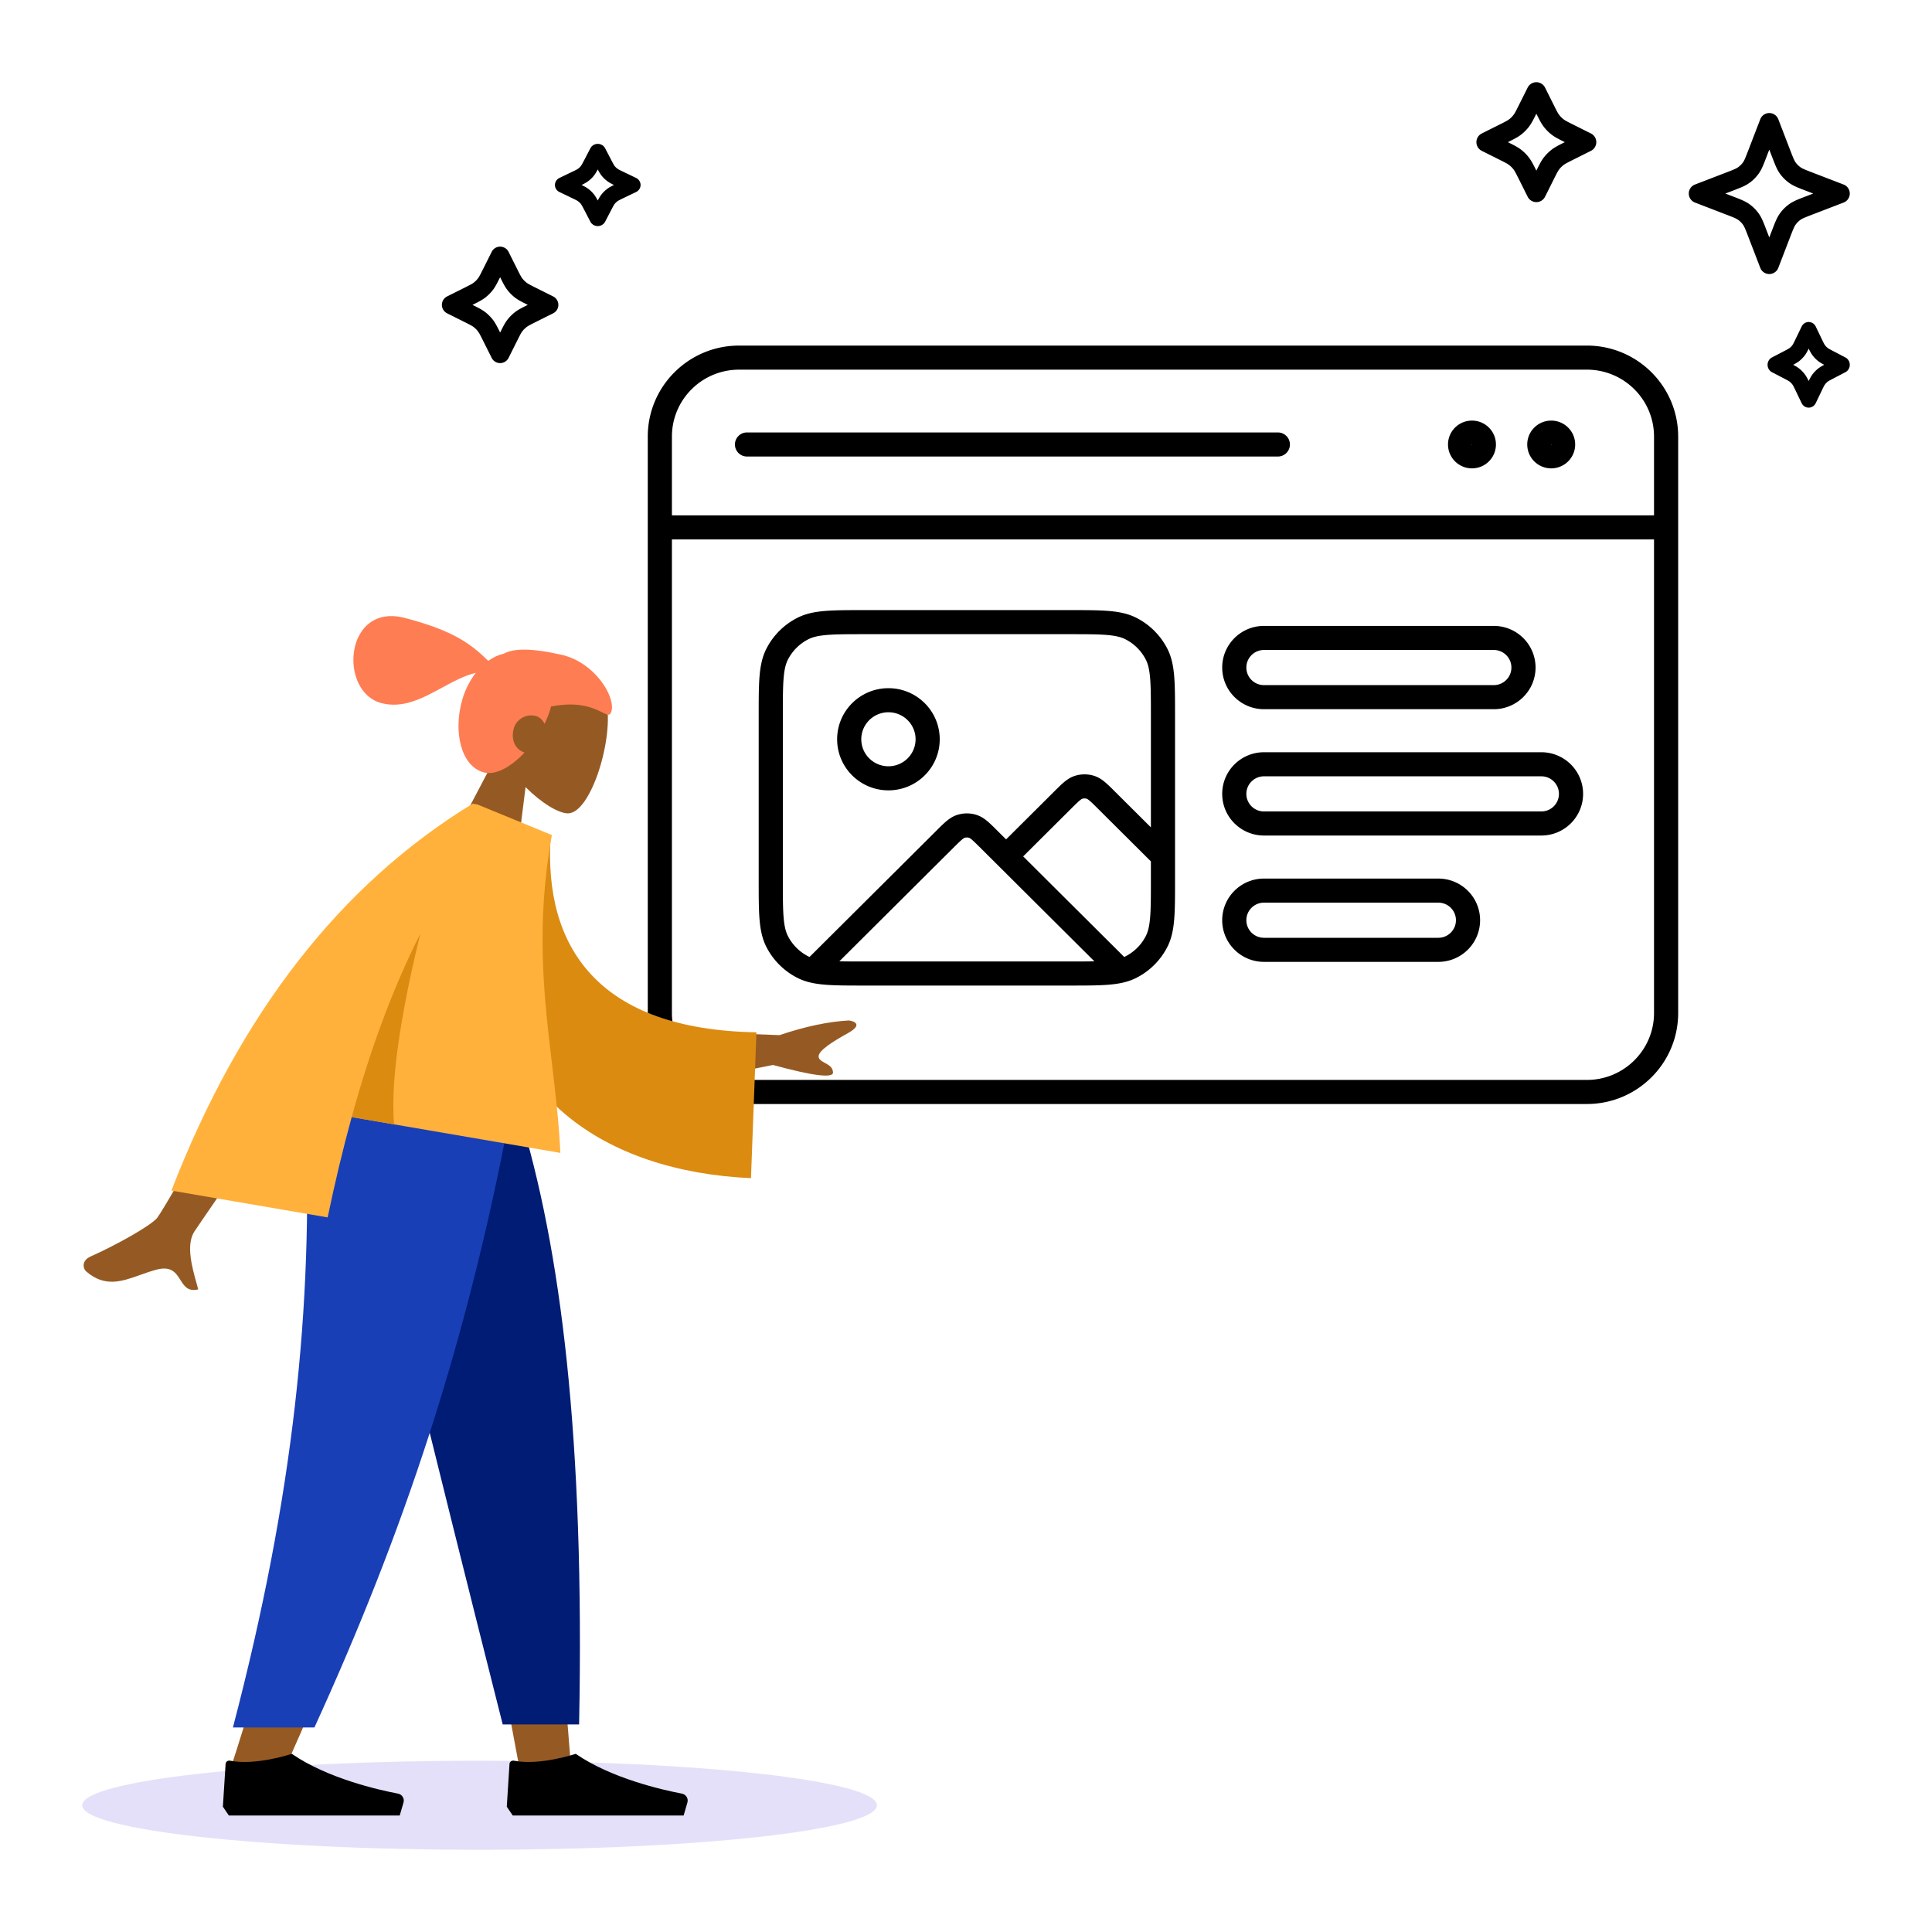
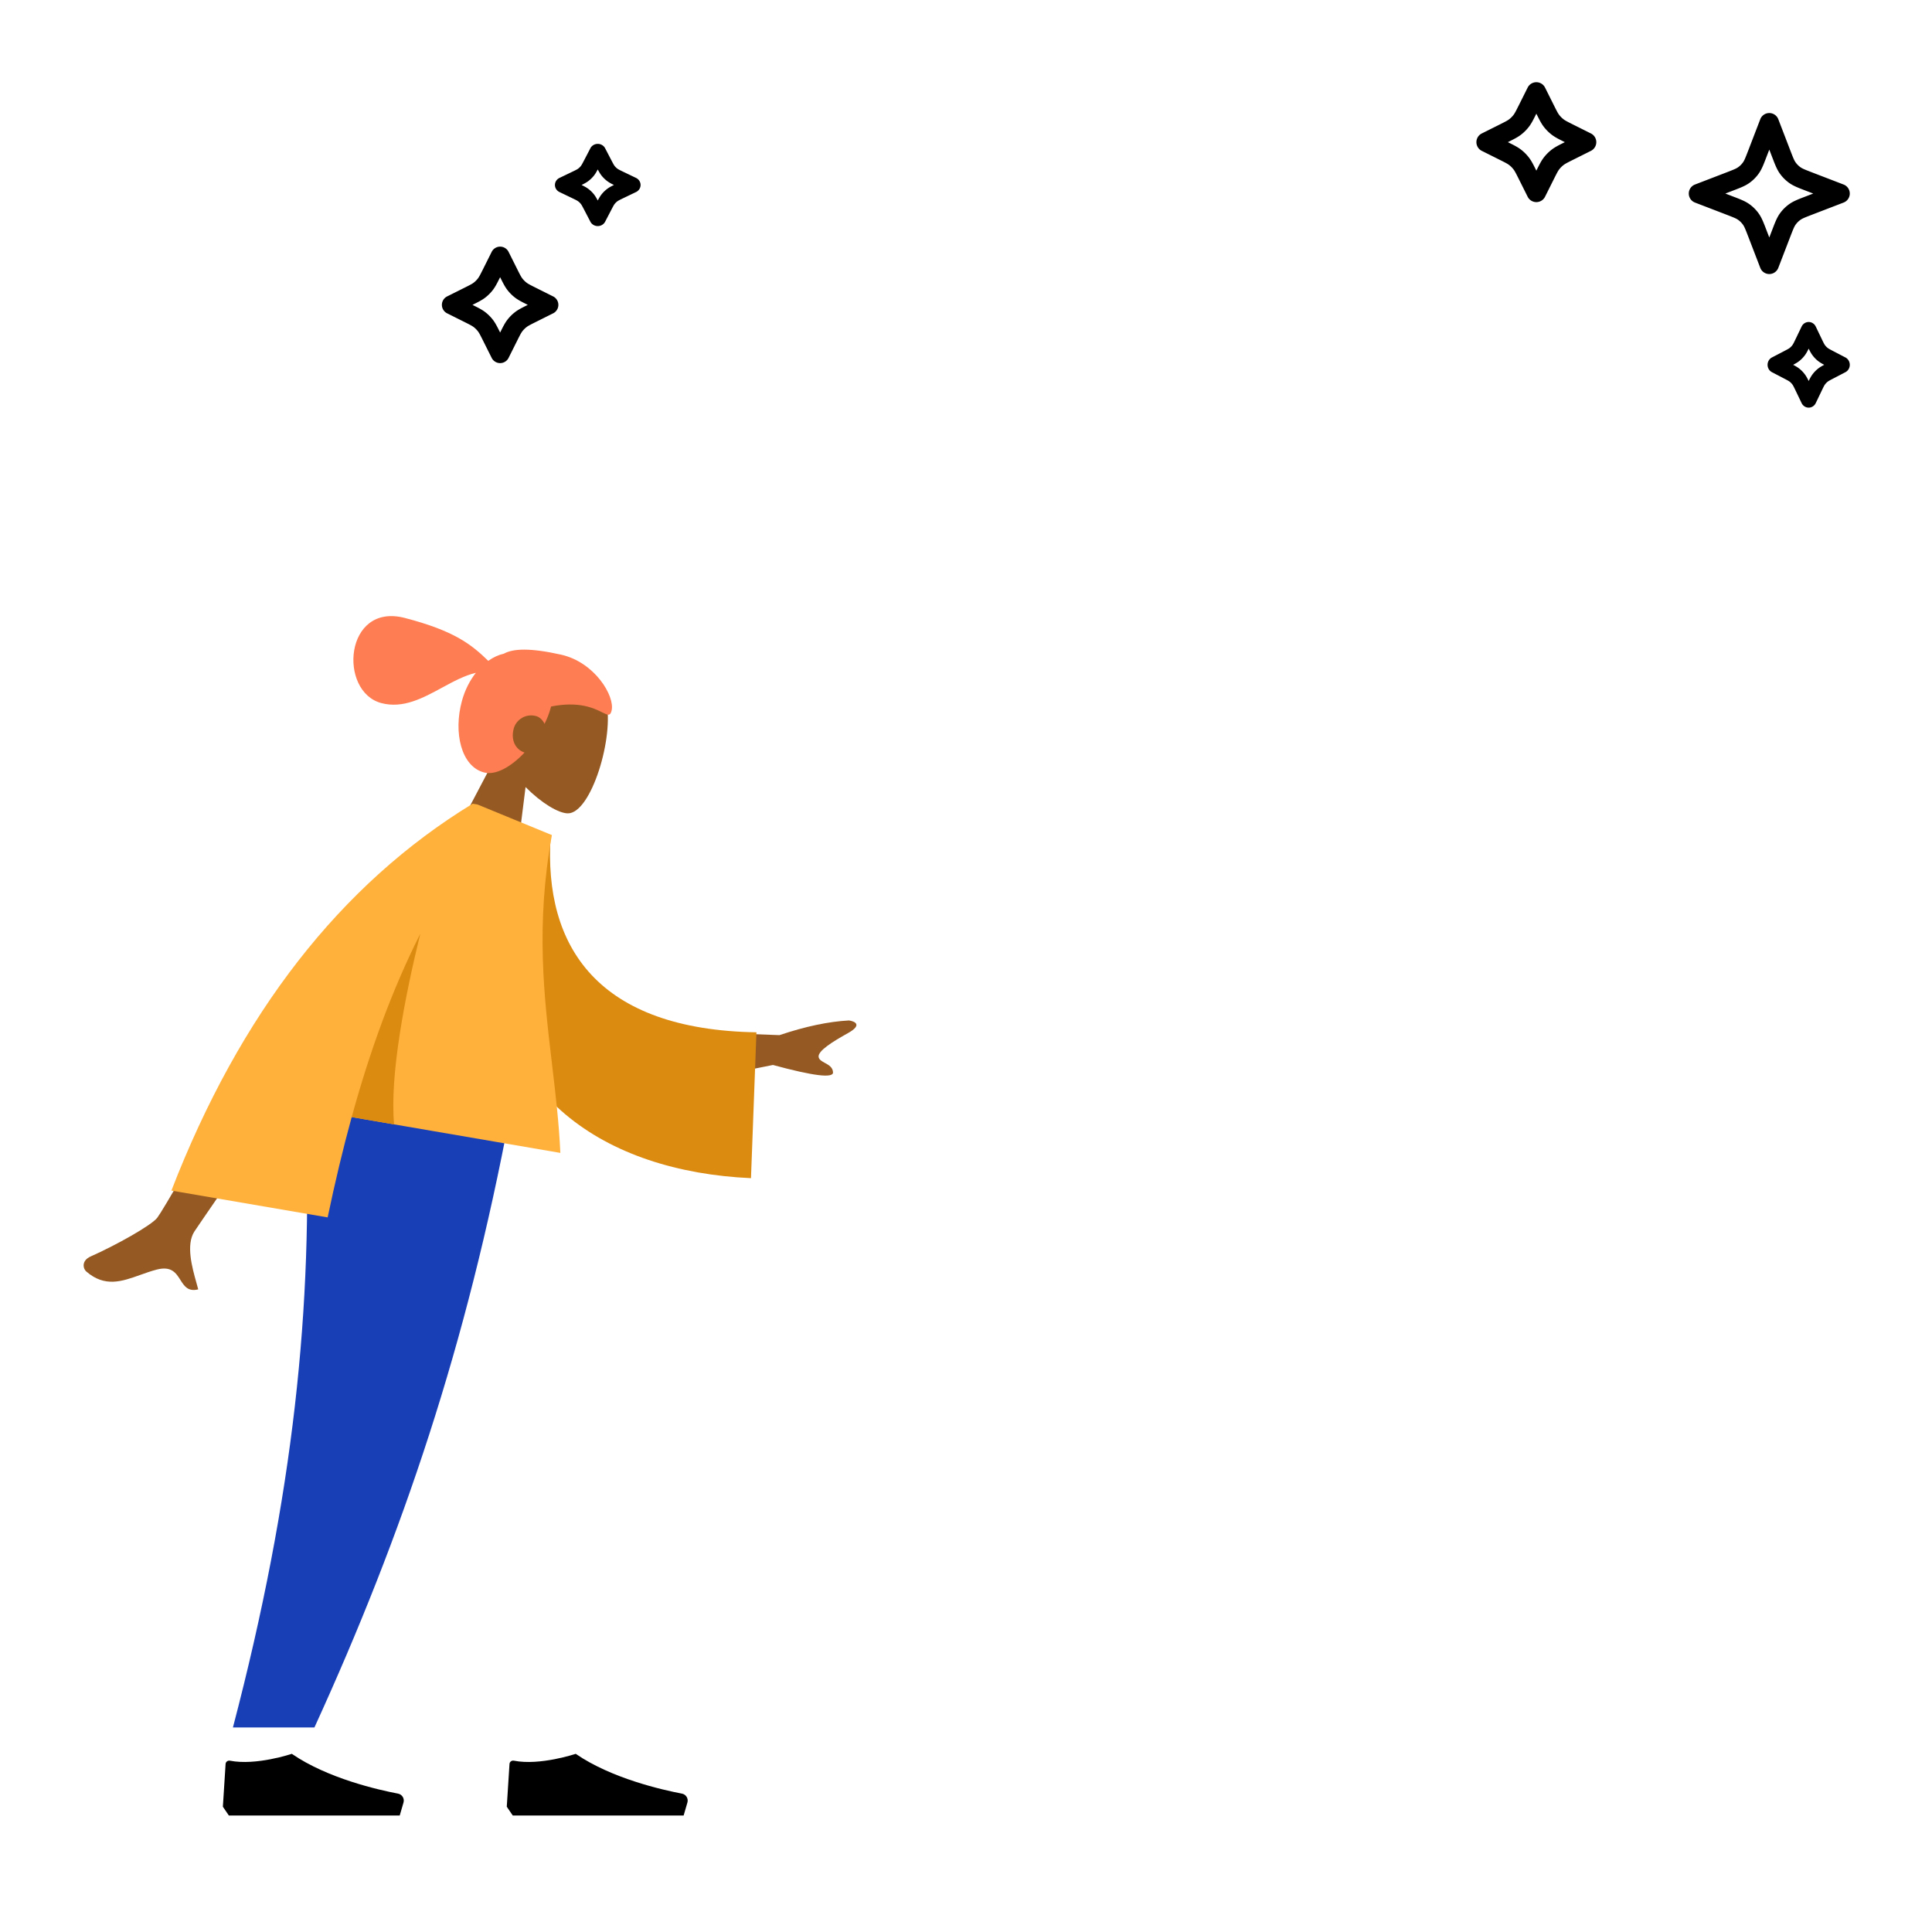
<svg xmlns="http://www.w3.org/2000/svg" width="564" height="564" fill="none">
  <g clip-path="url(#a)">
-     <path fill="#5232DB" d="M140 540c64.065 0 116-5.821 116-13s-51.935-13-116-13-116 5.82-116 13 51.935 13 116 13" opacity=".15" />
-     <path fill="#000" fill-rule="evenodd" d="M189.1 127.45c0-14.672 11.935-26.565 26.655-26.565h247.49c14.72 0 26.655 11.893 26.655 26.565v168.27c0 14.673-11.935 26.565-26.655 26.565h-247.49c-14.72 0-26.655-11.892-26.655-26.565zm26.655-19.536c-10.829 0-19.605 8.748-19.605 19.536v22.994h286.7V127.45c0-10.788-8.776-19.536-19.605-19.536zm267.095 49.559h-286.7V295.72c0 10.789 8.776 19.537 19.605 19.537h247.49c10.829 0 19.605-8.748 19.605-19.537zm-53.088-27.717v-.002l-.001-.006-.005-.016a.04.04 0 0 0-.011-.017q-.003-.005-.016-.01l-.015-.005-.007-.001-.008.001-.015.005q-.013.005-.016.01a.04.04 0 0 0-.011.017l-.005.016-.001.008.001.007.003.01.002.006q.006.014.011.017.003.005.016.01.007.004.015.005l.008.001h.001l.006-.001.015-.005q.007-.002.011-.005l.005-.005q.005-.002.011-.017l.005-.016zm-7.05 0c0-3.852 3.133-6.972 6.995-6.972s6.994 3.12 6.994 6.972c0 3.851-3.133 6.971-6.994 6.971-3.862 0-6.995-3.12-6.995-6.971m30.18 0-.001-.008-.005-.016a.04.04 0 0 0-.011-.017q-.003-.005-.016-.01-.004-.003-.008-.003l-.007-.002-.007-.001-.008.001-.012.003-.003.002q-.013.005-.016.01l-.002.002-.009.015-.005.016-.001.008.001.007.005.016q.006.014.011.017.003.005.016.01l.01.004.005.001.007.001.008-.001.015-.005q.013-.005.016-.01l.004-.004q.004-.004.007-.013l.005-.016zm-7.05 0c0-3.852 3.133-6.972 6.995-6.972s6.994 3.12 6.994 6.972c0 3.851-3.133 6.971-6.994 6.971-3.862 0-6.995-3.12-6.995-6.971m-231.299 0a3.52 3.52 0 0 1 3.525-3.515h154.97a3.52 3.52 0 0 1 3.525 3.515 3.52 3.52 0 0 1-3.525 3.514h-154.97a3.52 3.52 0 0 1-3.525-3.514m37.789 48.349h59.843c4.679 0 8.406 0 11.413.245 3.081.25 5.717.775 8.133 2.001a20.65 20.65 0 0 1 9.047 9.006c1.232 2.407 1.759 5.032 2.011 8.101.246 2.994.246 6.705.246 11.362v48.175c0 4.657 0 8.367-.246 11.362-.252 3.068-.779 5.694-2.011 8.101a20.65 20.65 0 0 1-9.047 9.006c-2.416 1.226-5.052 1.75-8.133 2.001-3.007.244-6.733.244-11.412.244h-59.845c-4.679 0-8.405 0-11.412-.244-3.082-.251-5.717-.775-8.133-2.001a20.65 20.65 0 0 1-9.047-9.006c-1.232-2.407-1.76-5.033-2.011-8.101-.246-2.995-.246-6.705-.246-11.362v-48.176c0-4.657 0-8.367.246-11.361.251-3.069.779-5.694 2.011-8.101a20.65 20.65 0 0 1 9.047-9.006c2.416-1.226 5.051-1.751 8.133-2.001 3.007-.245 6.734-.245 11.413-.245m-10.84 7.25c-2.646.215-4.252.622-5.51 1.26a13.6 13.6 0 0 0-5.963 5.936c-.64 1.251-1.049 2.847-1.265 5.48-.219 2.674-.222 6.097-.222 10.942v47.869c0 4.845.003 8.267.222 10.942.216 2.633.625 4.229 1.265 5.479a13.6 13.6 0 0 0 5.963 5.937q.166.084.34.162l37.056-36.887c1.055-1.05 1.992-1.983 2.833-2.694.897-.758 1.914-1.467 3.186-1.878a9.28 9.28 0 0 1 5.713 0c1.272.411 2.289 1.12 3.186 1.878.841.711 1.778 1.644 2.833 2.694l2.574 2.562 14.023-13.959c1.055-1.05 1.992-1.984 2.833-2.694.897-.759 1.914-1.467 3.186-1.879 1.856-.6 3.856-.6 5.713 0 1.272.412 2.288 1.12 3.186 1.879.841.71 1.778 1.644 2.833 2.694l10.498 10.45v-32.555c0-4.845-.003-8.268-.222-10.942-.216-2.633-.625-4.229-1.265-5.48a13.6 13.6 0 0 0-5.964-5.936c-1.257-.638-2.863-1.045-5.509-1.26-2.687-.218-6.126-.221-10.993-.221h-59.537c-4.867 0-8.306.003-10.993.221m94.483 66.106-15.388-15.318c-1.174-1.169-1.907-1.895-2.502-2.398-.563-.476-.767-.543-.802-.554a2.2 2.2 0 0 0-1.363 0c-.035.011-.239.078-.802.554-.595.503-1.328 1.229-2.503 2.398l-13.923 13.86 29.493 29.359q.174-.078.339-.162a13.6 13.6 0 0 0 5.964-5.937c.64-1.25 1.049-2.846 1.265-5.479.219-2.675.222-6.097.222-10.942zM319.48 280.63l-33.241-33.09c-1.174-1.169-1.907-1.895-2.502-2.398-.563-.476-.767-.542-.802-.554a2.2 2.2 0 0 0-1.363 0c-.035.012-.239.078-.802.554-.595.503-1.328 1.229-2.503 2.398l-33.24 33.09c2.058.05 4.493.051 7.458.051h59.537c2.965 0 5.4-.001 7.458-.051m37.312-85.756c0-6.716 5.463-12.159 12.199-12.159h67.076c6.736 0 12.199 5.443 12.199 12.159s-5.463 12.158-12.199 12.158h-67.076c-6.736 0-12.199-5.442-12.199-12.158m12.199-5.13c-2.845 0-5.149 2.298-5.149 5.13s2.304 5.129 5.149 5.129h67.076c2.845 0 5.149-2.297 5.149-5.129s-2.304-5.13-5.149-5.13zm-109.636 18.184c-4.382 0-7.924 3.535-7.924 7.883 0 4.349 3.542 7.883 7.924 7.883 4.381 0 7.924-3.534 7.924-7.883 0-4.348-3.543-7.883-7.924-7.883m-14.974 7.883c0-8.24 6.709-14.911 14.974-14.911s14.974 6.671 14.974 14.911c0 8.241-6.709 14.912-14.974 14.912s-14.974-6.671-14.974-14.912m112.411 15.944c0-6.716 5.463-12.158 12.199-12.158h80.954c6.736 0 12.199 5.442 12.199 12.158s-5.463 12.158-12.199 12.158h-80.954c-6.736 0-12.199-5.442-12.199-12.158m12.199-5.13c-2.845 0-5.149 2.298-5.149 5.13s2.304 5.13 5.149 5.13h80.954c2.845 0 5.149-2.298 5.149-5.13s-2.304-5.13-5.149-5.13zm-12.199 42.011c0-6.716 5.463-12.158 12.199-12.158h50.885c6.736 0 12.199 5.442 12.199 12.158s-5.463 12.158-12.199 12.158h-50.885c-6.736 0-12.199-5.442-12.199-12.158m12.199-5.13c-2.845 0-5.149 2.298-5.149 5.13s2.304 5.13 5.149 5.13h50.885c2.845 0 5.149-2.298 5.149-5.13s-2.304-5.13-5.149-5.13z" clip-rule="evenodd" />
    <path fill="#955A23" fill-rule="evenodd" d="M153.426 229.765c4.625 4.673 9.613 7.648 12.332 7.674 6.819.064 13.655-22.484 11.183-32.72-2.471-10.237-26.768-20.754-32.928-3.356-2.138 6.038-.994 12.223 1.696 17.728l-15.82 30.072 20.439 5.331z" clip-rule="evenodd" />
    <path fill="#FF7D53" fill-rule="evenodd" d="M175.793 207.953c-2.378-1.182-6.716-3.339-14.929-1.704q-.069.276-.146.559c-.406 1.474-1.003 2.993-1.748 4.499-.541-1.125-1.437-2-2.514-2.281-3.013-.786-5.774 1.078-6.478 3.638-.895 3.25.386 6.103 3.149 7.025-3.838 4.072-8.325 6.723-11.827 5.809-6.652-1.735-8.999-11.621-6.438-20.923.865-3.145 2.292-5.927 4.058-8.166-3.338.794-6.599 2.563-9.889 4.348-5.626 3.053-11.338 6.152-17.669 4.501-12.667-3.304-10.855-29.473 6.843-24.857 14.327 3.736 19.322 7.632 24.334 12.516 1.45-1.032 2.995-1.751 4.565-2.1 2.69-1.485 7.632-1.742 16.714.299 9.81 2.204 15.732 12.091 14.731 16.309-.402 1.698-1.109 1.347-2.756.528" clip-rule="evenodd" />
-     <path fill="#955A23" fill-rule="evenodd" d="m103.856 324.989 32.297 108.276 15.191 81.295h15.247l-15.22-189.571z" clip-rule="evenodd" />
-     <path fill="#955A23" fill-rule="evenodd" d="M89.342 324.989c2.253 56.249 1.364 86.928.86 92.039-.504 5.11-3.368 39.336-22.88 99.247h15.859c25.84-57.474 34.861-91.7 37.824-99.247s11.717-38.227 24.496-92.039z" clip-rule="evenodd" />
-     <path fill="#001C74" fill-rule="evenodd" d="M103.163 324.989q12.602 55.887 43.59 178.419h22.301c1.647-83.845-5.36-139.029-17.494-178.419z" clip-rule="evenodd" />
    <path fill="#193FB6" fill-rule="evenodd" d="M89.229 324.989c2.207 56.249-3.513 111.664-21.23 179.295h23.793c25.888-56.616 44.443-111.758 57.124-179.295z" clip-rule="evenodd" />
    <path fill="#000" fill-rule="evenodd" d="m65.062 527.426.796-12.487c.04-.636.658-1.072 1.283-.949 7.63 1.51 18.046-2.004 18.046-2.004 10.429 7.187 25.385 10.551 31.003 11.617 1.191.226 1.945 1.429 1.606 2.593L116.687 530H66.812zm82.879 0 .796-12.487c.04-.636.658-1.072 1.283-.949 7.63 1.51 18.046-2.004 18.046-2.004 10.428 7.187 25.385 10.551 31.003 11.617 1.191.226 1.945 1.429 1.606 2.593L199.566 530h-49.875z" clip-rule="evenodd" />
    <path fill="#955A23" fill-rule="evenodd" d="m227.541 302.183-35.107-1.334 3.444 15.998 29.761-5.955q17.673 4.812 17.544 2.154c-.072-1.495-1.268-2.148-2.369-2.749-.858-.468-1.659-.905-1.827-1.685-.383-1.78 4.139-4.558 8.545-7.014s1.931-3.472.301-3.704q-8.997.487-20.292 4.289M45.913 355.486c3.454-4.586 37.428-65.4 37.428-65.4l19.001 3.333s-43.677 63.1-45.602 66.1c-2.5 3.897-.649 10.499.607 14.976.194.693.374 1.335.521 1.908-3 .733-4.07-.959-5.2-2.744-1.274-2.015-2.623-4.148-6.91-3.034-1.657.43-3.254 1-4.814 1.558-5.39 1.925-10.34 3.694-15.785-1.022-.863-.747-1.528-3.119 1.346-4.389 7.161-3.166 17.719-9.045 19.408-11.286" clip-rule="evenodd" />
    <path fill="#DC8B11" fill-rule="evenodd" d="m146.049 240.356 14.712 3.52c-2.18 32.9 14.098 56.71 60.061 57.483l-1.589 42.577c-42.742-1.917-76.444-24.485-75.971-69.846.122-11.742.738-23.879 2.787-33.734" clip-rule="evenodd" />
    <path fill="#FFB13C" fill-rule="evenodd" d="M50.037 347.563q30.043-77.593 87.944-112.947l1.428.246.049.008.009.015 21.645 8.897c-4.775 26.36-2.315 47.09.049 67.02 1.021 8.607 2.025 17.065 2.42 25.762l-60.916-10.454c-2.595 9.441-4.908 19.206-7.016 29.281z" clip-rule="evenodd" />
    <path fill="#DC8B11" fill-rule="evenodd" d="M102.665 326.11c5.284-19.222 11.74-37.103 20.033-53.529-4.484 18.318-8.958 41.23-7.652 55.653z" clip-rule="evenodd" />
    <path fill="#000" fill-rule="evenodd" d="M516.5 33a2.82 2.82 0 0 1 2.632 1.807l3.482 9.054c.885 2.3 1.17 2.985 1.564 3.538.391.55.872 1.032 1.423 1.423.553.394 1.237.679 3.538 1.564l9.053 3.482a2.82 2.82 0 0 1 0 5.264l-9.053 3.482c-2.301.885-2.985 1.17-3.538 1.563a6 6 0 0 0-1.423 1.423c-.394.554-.679 1.238-1.564 3.539l-3.482 9.053a2.82 2.82 0 0 1-5.264 0l-3.482-9.053c-.885-2.301-1.17-2.985-1.564-3.538a6 6 0 0 0-1.423-1.424c-.553-.393-1.237-.678-3.538-1.563l-9.053-3.482a2.82 2.82 0 0 1 0-5.264l9.053-3.482c2.301-.885 2.985-1.17 3.538-1.564a6 6 0 0 0 1.423-1.423c.394-.553.679-1.237 1.564-3.538l3.482-9.054A2.82 2.82 0 0 1 516.5 33m0 10.675-.85 2.21-.113.294c-.723 1.882-1.26 3.282-2.118 4.488a11.7 11.7 0 0 1-2.751 2.752c-1.207.858-2.607 1.395-4.489 2.118l-.294.113-2.209.85 2.209.85.294.112c1.882.723 3.282 1.261 4.489 2.119a11.7 11.7 0 0 1 2.751 2.751c.858 1.207 1.395 2.607 2.118 4.489l.113.293.85 2.21.85-2.21.113-.294c.723-1.881 1.26-3.281 2.118-4.488a11.7 11.7 0 0 1 2.751-2.751c1.207-.858 2.607-1.396 4.489-2.118l.294-.113 2.209-.85-2.21-.85-.293-.113c-1.882-.723-3.282-1.26-4.489-2.118a11.7 11.7 0 0 1-2.751-2.752c-.858-1.206-1.395-2.606-2.118-4.488l-.113-.294zM174.5 42c-.911 0-1.743.494-2.15 1.275l-1.76 3.38c-.637 1.222-.822 1.556-1.045 1.834a4.2 4.2 0 0 1-.786.754c-.289.214-.637.392-1.91 1.003l-3.52 1.69c-.815.39-1.329 1.19-1.329 2.064s.514 1.673 1.329 2.064l3.52 1.69c1.273.61 1.621.789 1.91 1.003q.444.328.786.754c.223.277.408.612 1.045 1.834l1.76 3.38c.407.78 1.239 1.275 2.15 1.275s1.743-.494 2.15-1.276l1.76-3.38c.637-1.221.822-1.556 1.045-1.833q.342-.426.786-.754c.289-.214.637-.392 1.91-1.004l3.52-1.69c.815-.39 1.329-1.19 1.329-2.063s-.514-1.673-1.329-2.064l-3.52-1.69c-1.273-.61-1.621-.79-1.91-1.003a4.2 4.2 0 0 1-.786-.754c-.223-.278-.408-.612-1.045-1.834l-1.76-3.38c-.407-.781-1.239-1.275-2.15-1.275m0 7.465c.378.714.717 1.305 1.147 1.841a9 9 0 0 0 1.658 1.592c.56.414 1.175.74 1.919 1.102-.744.362-1.359.688-1.919 1.101a9 9 0 0 0-1.658 1.592c-.43.537-.769 1.128-1.147 1.841-.378-.713-.717-1.304-1.147-1.841a9 9 0 0 0-1.658-1.592c-.56-.413-1.175-.739-1.919-1.101.744-.363 1.359-.688 1.919-1.102a9 9 0 0 0 1.658-1.592c.43-.536.769-1.127 1.147-1.84M528 94c-.874 0-1.673.514-2.064 1.329l-1.69 3.52c-.611 1.273-.789 1.621-1.003 1.91a4.2 4.2 0 0 1-.754.786c-.278.223-.612.408-1.834 1.045l-3.379 1.76c-.782.407-1.276 1.239-1.276 2.15s.494 1.743 1.276 2.15l3.379 1.76c1.222.636 1.556.822 1.834 1.045q.426.342.754.785c.214.29.392.638 1.003 1.911l1.69 3.52c.391.814 1.19 1.329 2.064 1.329s1.673-.515 2.064-1.329l1.69-3.52c.611-1.273.789-1.621 1.003-1.911a4.3 4.3 0 0 1 .754-.785c.278-.223.612-.409 1.834-1.045l3.379-1.76c.782-.407 1.276-1.24 1.276-2.15 0-.911-.494-1.743-1.276-2.15l-3.379-1.76c-1.222-.637-1.556-.822-1.834-1.045a4.2 4.2 0 0 1-.754-.786c-.214-.289-.392-.637-1.003-1.91l-1.69-3.52c-.391-.815-1.19-1.33-2.064-1.33m0 7.776c.363.743.688 1.359 1.102 1.918.46.622.995 1.179 1.591 1.658.537.431 1.128.77 1.842 1.148-.714.377-1.305.716-1.842 1.147a9 9 0 0 0-1.591 1.658c-.414.559-.739 1.175-1.102 1.918-.363-.743-.688-1.359-1.102-1.918a9 9 0 0 0-1.591-1.658c-.537-.431-1.128-.77-1.842-1.147.714-.378 1.305-.717 1.842-1.148a9 9 0 0 0 1.591-1.658c.414-.559.739-1.175 1.102-1.918M146 72c-1.044 0-1.999.59-2.466 1.524l-2.483 4.966c-.887 1.774-1.178 2.33-1.539 2.799a6.8 6.8 0 0 1-1.223 1.223c-.468.36-1.025.652-2.799 1.54l-4.966 2.482a2.757 2.757 0 0 0 0 4.932l4.966 2.482c1.774.888 2.331 1.18 2.799 1.54a6.8 6.8 0 0 1 1.223 1.223c.361.468.652 1.025 1.539 2.799l2.483 4.966a2.757 2.757 0 0 0 4.932 0l2.483-4.966c.887-1.774 1.178-2.331 1.539-2.799.354-.459.765-.87 1.223-1.223.468-.36 1.025-.652 2.799-1.54l4.966-2.482a2.757 2.757 0 0 0 0-4.932l-4.966-2.483-1.233 2.466 1.233-2.466c-1.774-.887-2.331-1.179-2.799-1.54a6.8 6.8 0 0 1-1.223-1.222c-.361-.469-.652-1.025-1.539-2.8l-2.483-4.965A2.76 2.76 0 0 0 146 72m0 8.92.017.035.107.214c.737 1.475 1.27 2.542 1.997 3.486.643.833 1.39 1.58 2.224 2.223.944.728 2.011 1.26 3.486 1.998l.214.106.034.018-.034.017-.214.107c-1.475.737-2.542 1.27-3.486 1.997a12.3 12.3 0 0 0-2.224 2.224c-.727.943-1.26 2.01-1.997 3.486l-.107.213-.017.035-.017-.035-.107-.213c-.737-1.476-1.27-2.543-1.997-3.486a12.3 12.3 0 0 0-2.224-2.224c-.944-.727-2.011-1.26-3.486-1.997l-.214-.107-.034-.017.035-.017.213-.107c1.475-.737 2.542-1.27 3.486-1.998a12.3 12.3 0 0 0 2.224-2.224c.727-.943 1.26-2.01 1.997-3.485l.107-.214zM448.5 24a2.84 2.84 0 0 0-2.538 1.569l-2.556 5.111c-.913 1.827-1.214 2.4-1.585 2.882a7 7 0 0 1-1.259 1.259c-.482.371-1.055.671-2.881 1.585l-5.112 2.556a2.837 2.837 0 0 0 0 5.076l5.112 2.556c1.826.913 2.399 1.213 2.881 1.585.472.364.895.787 1.259 1.259.371.482.672 1.055 1.585 2.881l2.556 5.112a2.836 2.836 0 0 0 5.076 0l2.556-5.112c.913-1.826 1.214-2.4 1.585-2.881a7 7 0 0 1 1.259-1.26c.482-.37 1.055-.67 2.881-1.584l5.112-2.556a2.837 2.837 0 0 0 0-5.076l-5.112-2.556-1.269 2.538 1.269-2.538c-1.826-.914-2.399-1.214-2.881-1.585a7 7 0 0 1-1.259-1.26c-.371-.481-.672-1.054-1.585-2.88l-2.556-5.113A2.84 2.84 0 0 0 448.5 24m0 9.183.018.036.11.22c.758 1.518 1.307 2.617 2.056 3.588a12.6 12.6 0 0 0 2.289 2.289c.971.749 2.07 1.297 3.588 2.056l.22.11.036.018-.036.017-.22.11c-1.518.76-2.617 1.308-3.588 2.057a12.6 12.6 0 0 0-2.289 2.289c-.749.97-1.298 2.07-2.056 3.588l-.11.22-.018.035-.018-.035-.11-.22c-.758-1.519-1.307-2.617-2.056-3.588a12.6 12.6 0 0 0-2.289-2.29c-.971-.748-2.07-1.297-3.588-2.056l-.22-.11-.036-.017.036-.018.22-.11c1.518-.759 2.617-1.307 3.588-2.056a12.6 12.6 0 0 0 2.289-2.29c.749-.97 1.298-2.069 2.056-3.587l.11-.22z" clip-rule="evenodd" />
  </g>
  <defs>
    <clipPath id="a">
      <path fill="#fff" d="M0-.001h564v564H0z" />
    </clipPath>
  </defs>
</svg>